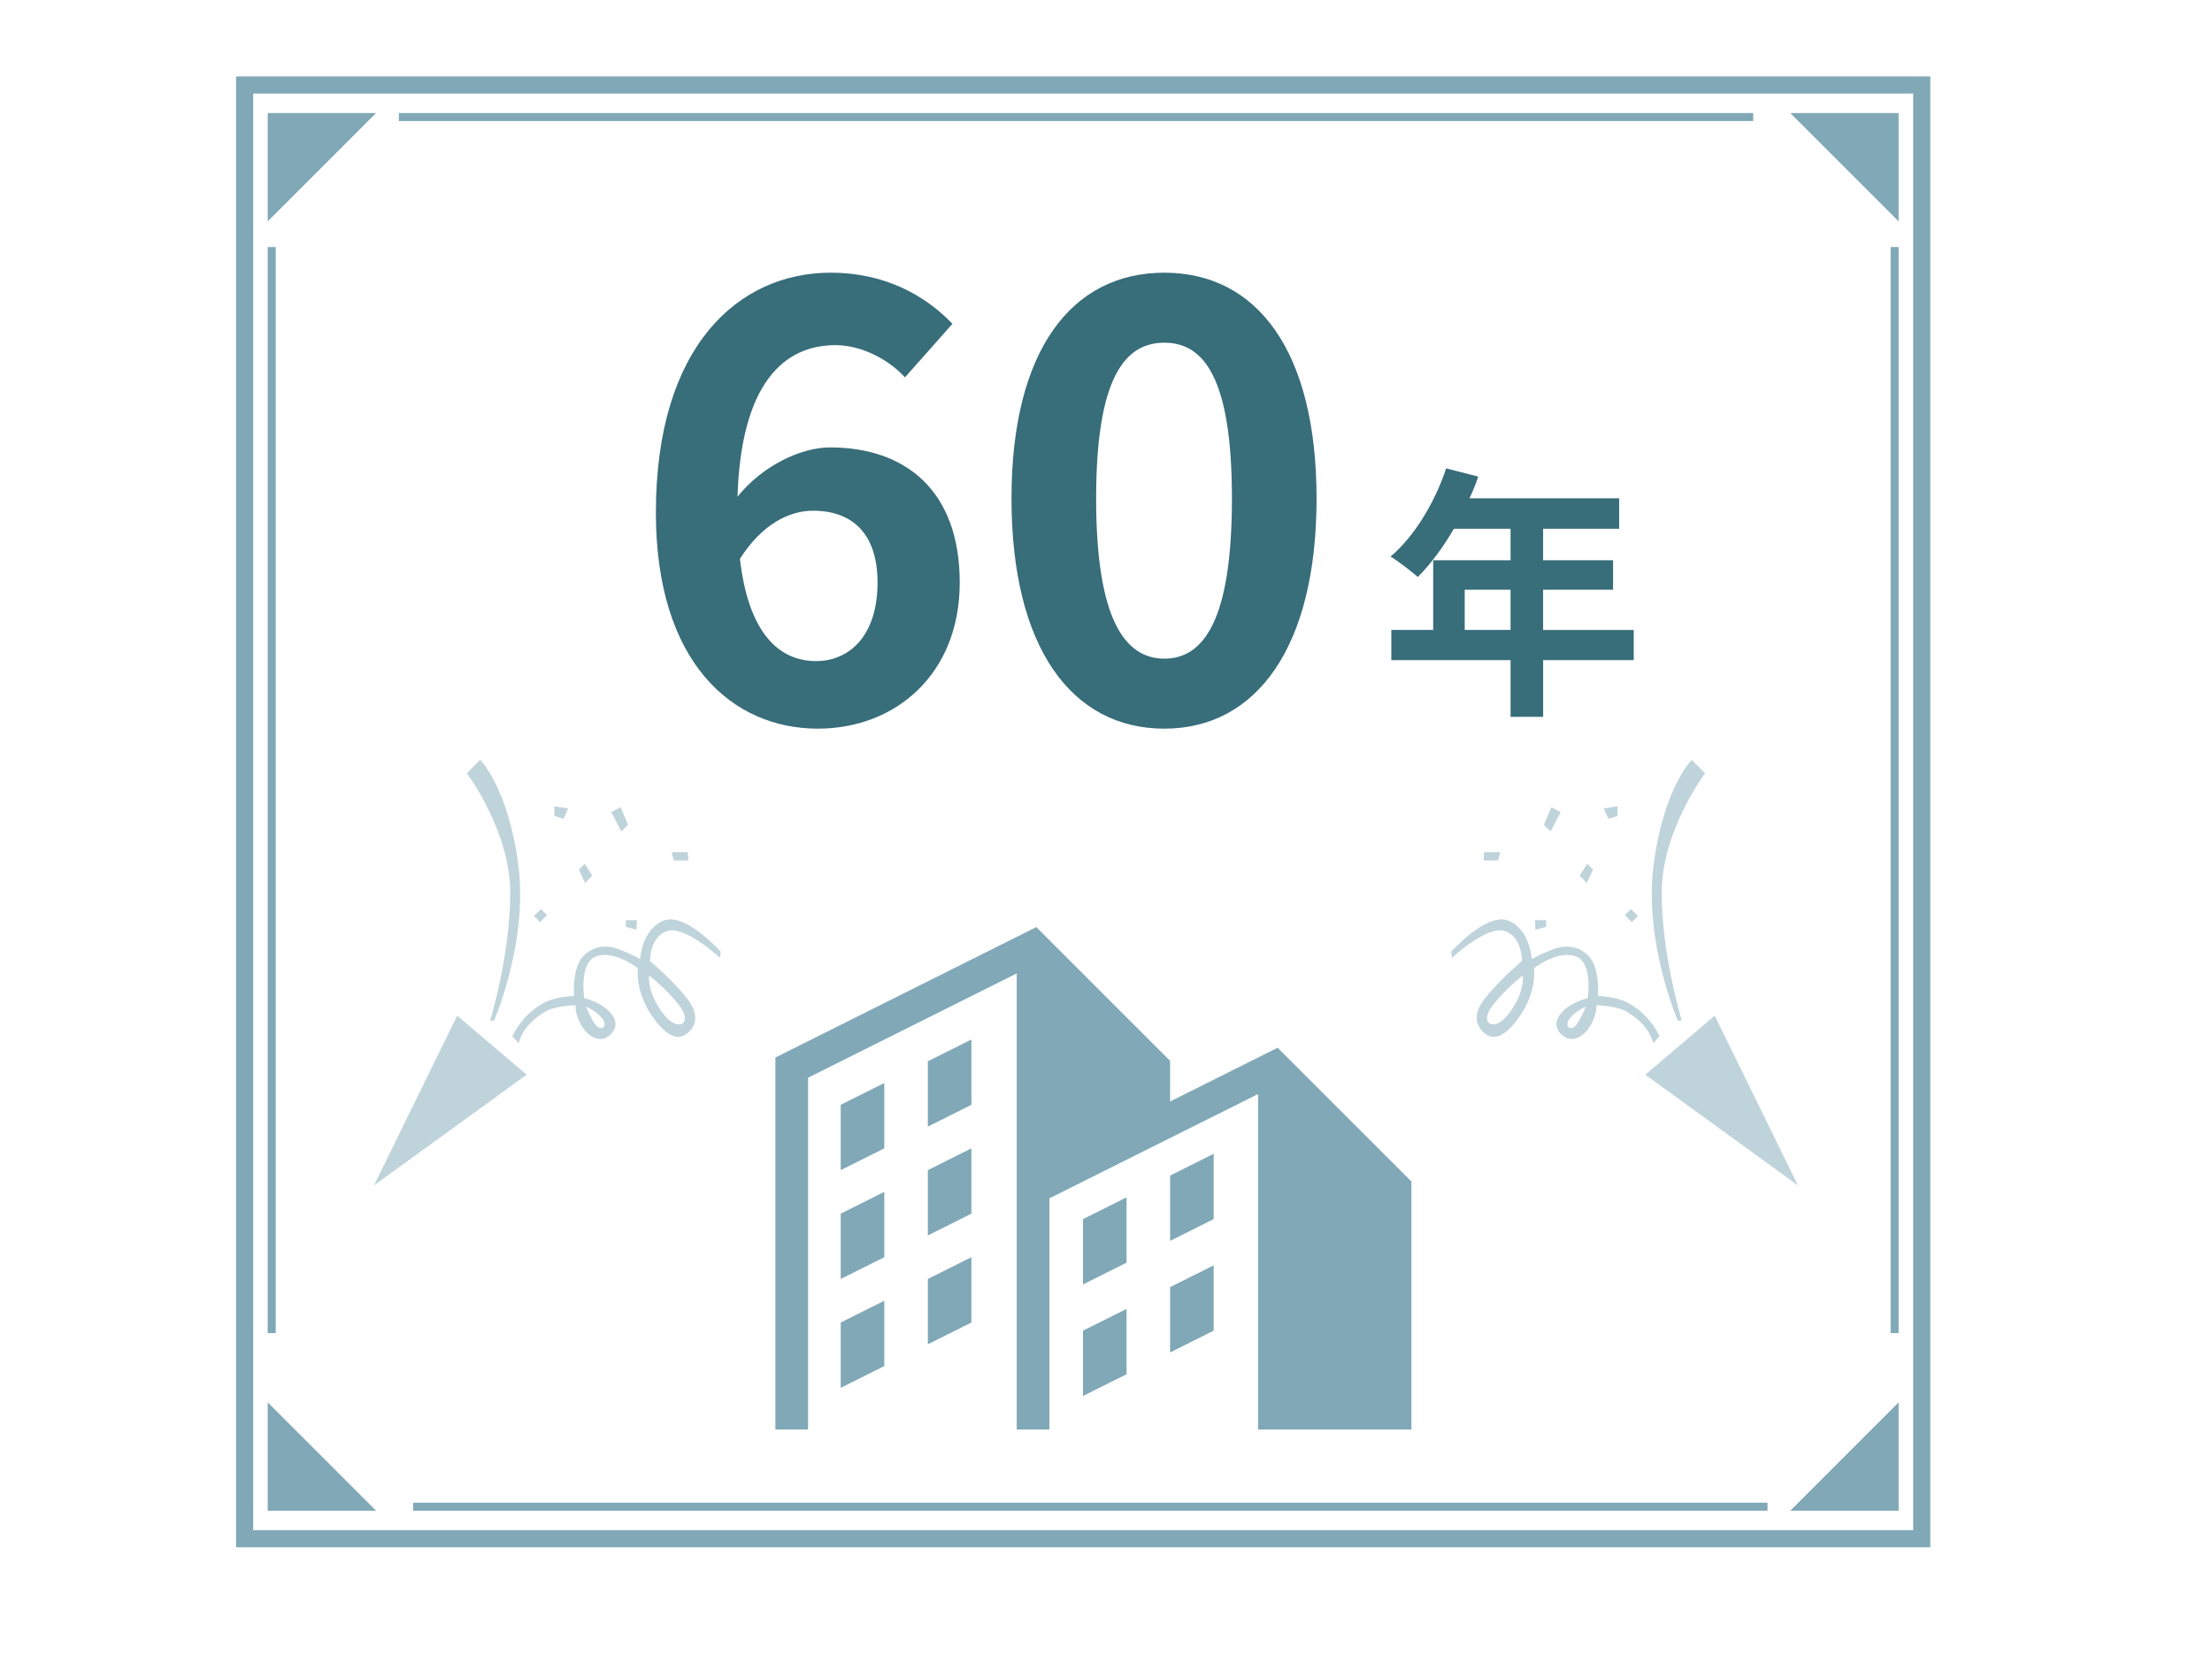
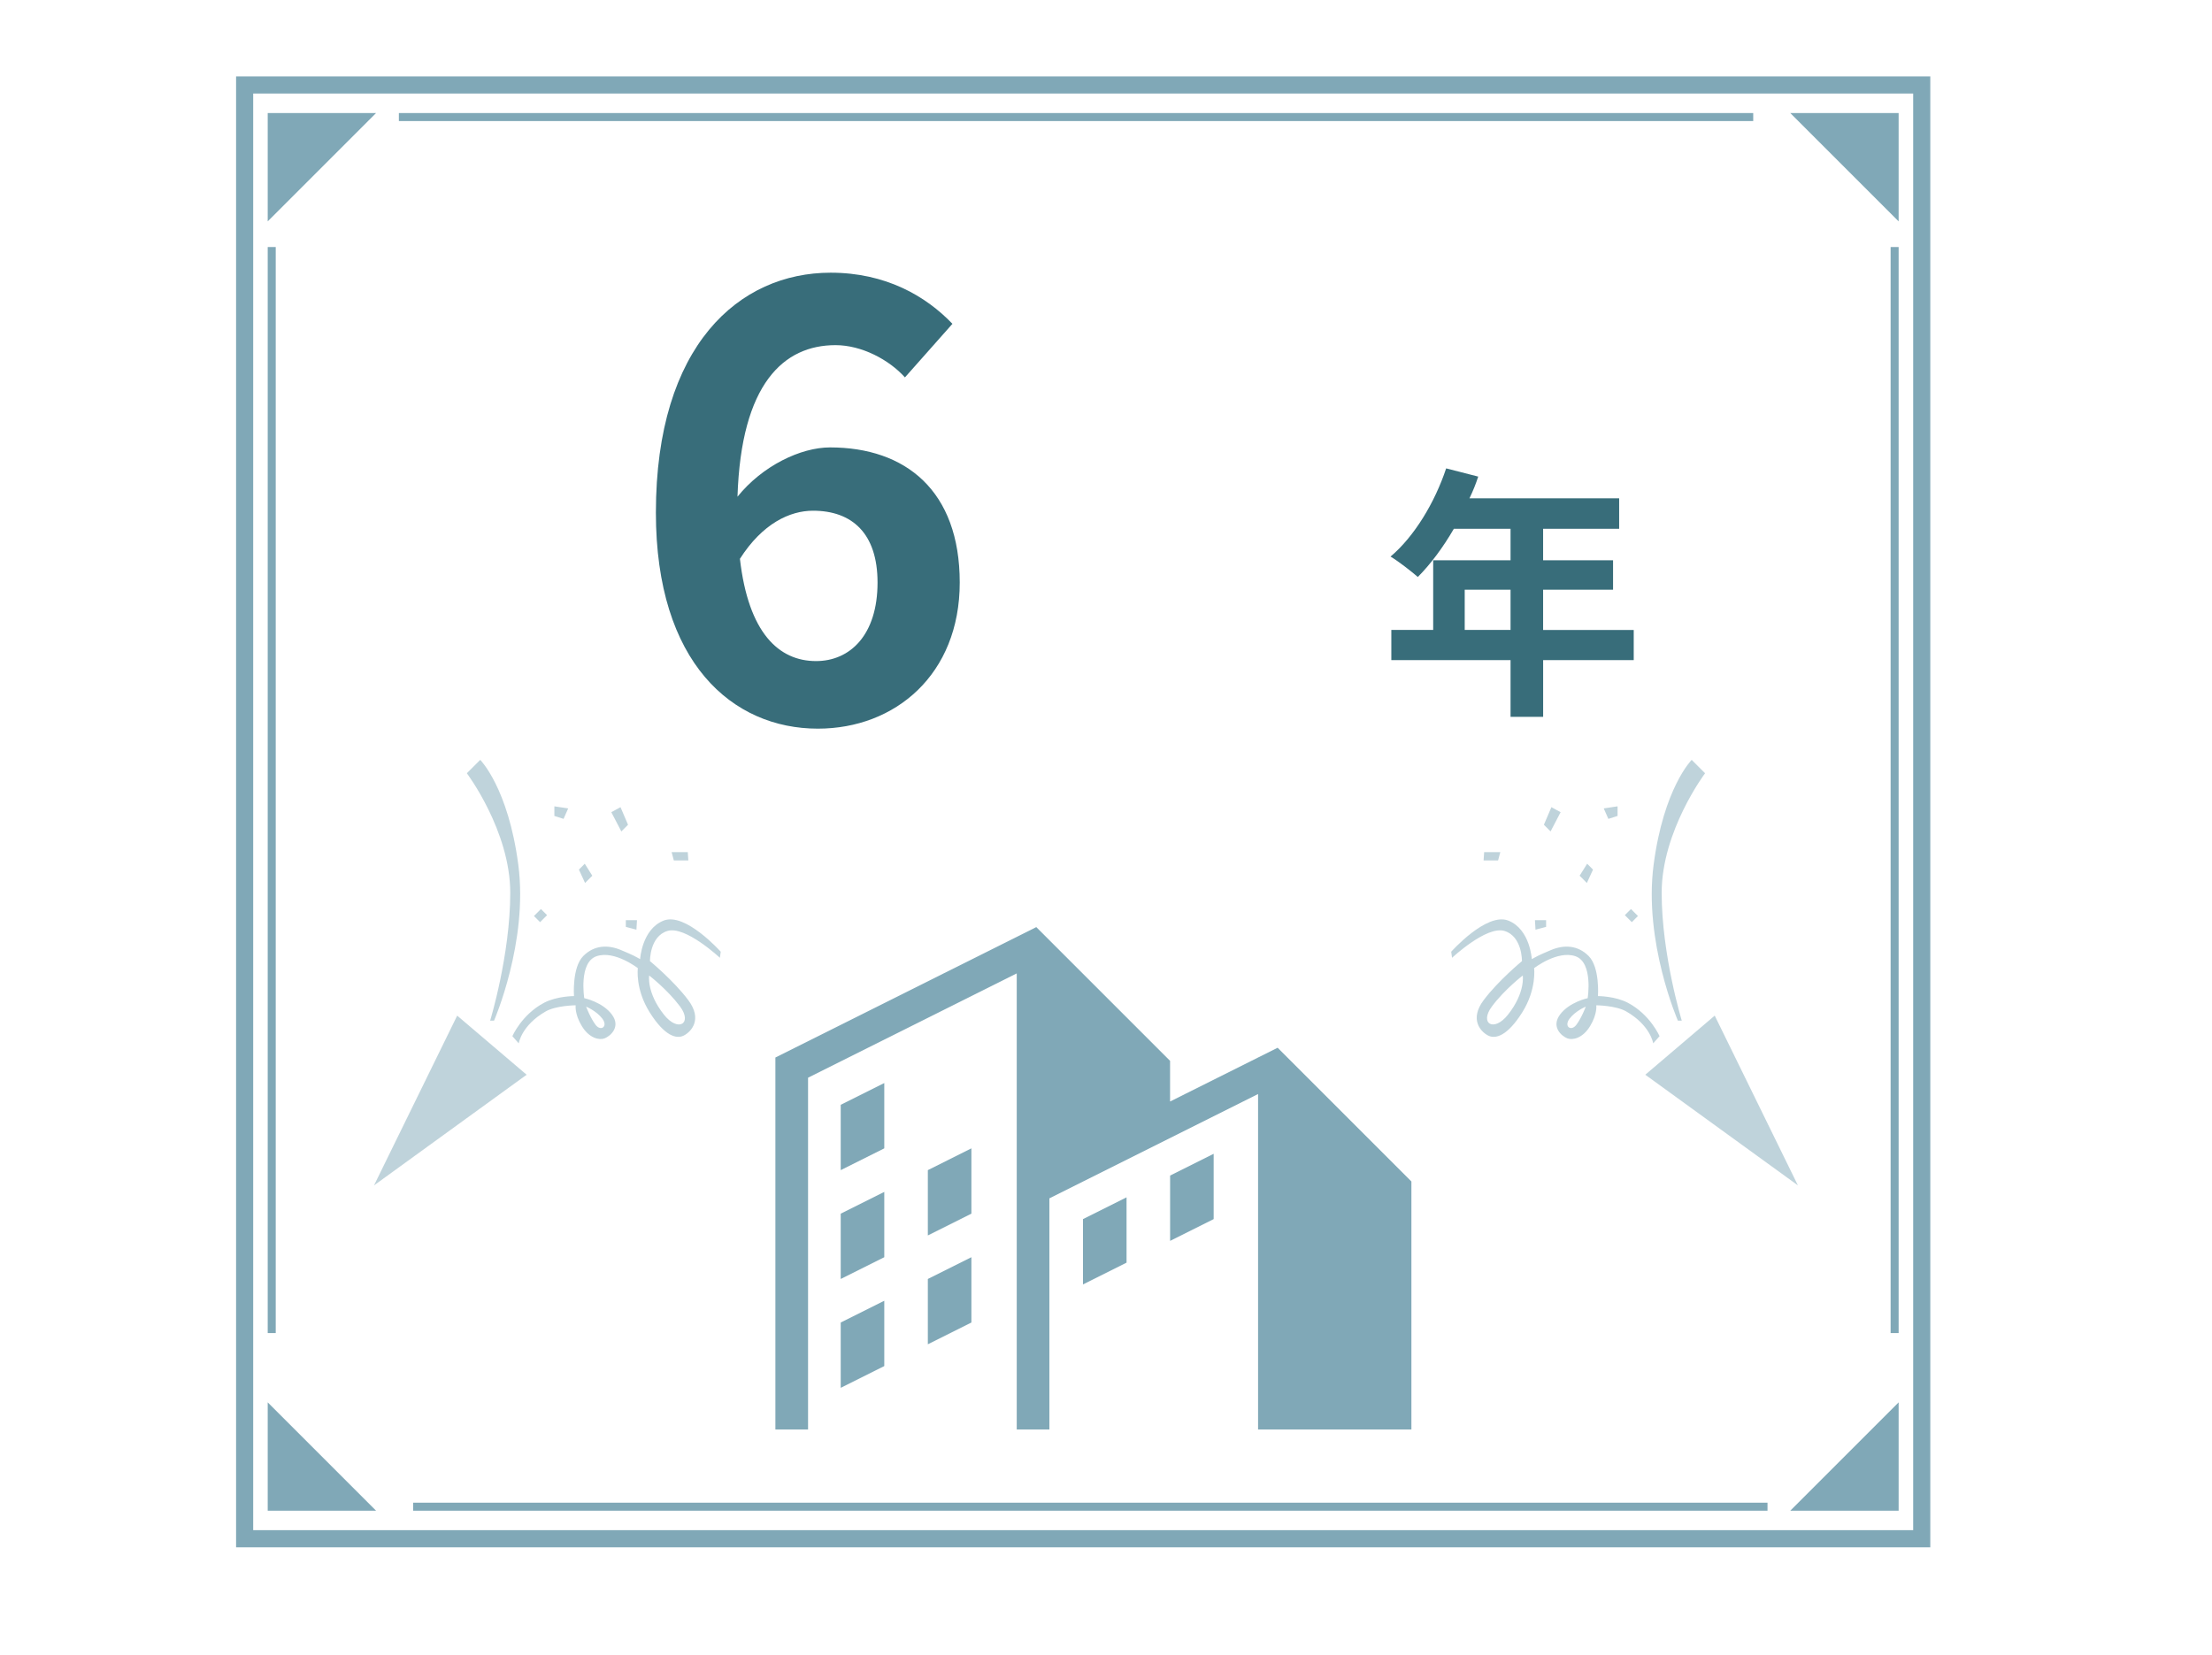
<svg xmlns="http://www.w3.org/2000/svg" id="a" data-name="レイヤー 1" viewBox="0 0 2057.23 1539.57">
  <g>
    <polygon points="1188.24 974.7 1088.2 1024.72 1088.2 986.9 963.78 862.47 721.14 983.8 721.14 1329.87 751.52 1329.87 751.52 1002.58 945.6 905.54 945.6 1329.87 975.98 1329.87 975.98 1114.8 1170.05 1017.77 1170.05 1329.87 1312.65 1329.87 1312.65 1099.12 1188.24 974.7 1188.24 974.7" style="fill: #80a8b7;" />
    <polygon points="781.9 1088.56 822.41 1068.3 822.41 1007.54 781.9 1027.8 781.9 1088.56 781.9 1088.56" style="fill: #80a8b7;" />
-     <polygon points="862.92 1048.05 903.43 1027.8 903.43 967.04 862.92 987.29 862.92 1048.05 862.92 1048.05" style="fill: #80a8b7;" />
    <polygon points="781.9 1189.82 822.41 1169.57 822.41 1108.81 781.9 1129.06 781.9 1189.82 781.9 1189.82" style="fill: #80a8b7;" />
    <polygon points="862.92 1149.32 903.43 1129.06 903.43 1068.3 862.92 1088.56 862.92 1149.32 862.92 1149.32" style="fill: #80a8b7;" />
    <polygon points="781.9 1291.09 822.41 1270.84 822.41 1210.08 781.9 1230.33 781.9 1291.09 781.9 1291.09" style="fill: #80a8b7;" />
    <polygon points="862.92 1250.58 903.43 1230.33 903.43 1169.57 862.92 1189.82 862.92 1250.58 862.92 1250.58" style="fill: #80a8b7;" />
    <polygon points="1007.22 1194.89 1047.73 1174.63 1047.73 1113.87 1007.22 1134.13 1007.22 1194.89 1007.22 1194.89" style="fill: #80a8b7;" />
    <polygon points="1088.24 1154.38 1128.74 1134.13 1128.74 1073.37 1088.24 1093.62 1088.24 1154.38 1088.24 1154.38" style="fill: #80a8b7;" />
-     <polygon points="1007.22 1298.68 1047.73 1278.43 1047.73 1217.67 1007.22 1237.92 1007.22 1298.68 1007.22 1298.68" style="fill: #80a8b7;" />
-     <polygon points="1088.24 1258.18 1128.74 1237.92 1128.74 1177.16 1088.24 1197.42 1088.24 1258.18 1088.24 1258.18" style="fill: #80a8b7;" />
  </g>
  <g>
    <path d="m1519.44,614.12h-84.27v52.73h-30.31v-52.73h-110.88v-28.09h38.93v-64.8h71.95v-29.32h-52.73c-10.1,17.49-21.93,33.26-33.51,44.84-5.67-4.93-18.23-14.78-25.38-18.97,22.18-18.73,41.15-50.26,51.74-82.05l29.81,7.64c-2.22,6.9-4.93,13.55-8.13,20.21h139.21v28.34h-70.72v29.32h65.05v27.35h-65.05v37.45h84.27v28.09Zm-114.58-28.09v-37.45h-42.63v37.45h42.63Z" style="fill: #386d7a;" />
    <g>
      <path d="m610,476.81c0-155.74,77.59-223.13,162.53-223.13,50.97,0,88.35,21.52,113.26,47.57l-44.17,49.84c-14.72-16.42-40.21-30.01-64.56-30.01-48.14,0-87.78,35.68-91.18,141.01,23.22-28.88,58.9-45.87,86.08-45.87,70.22,0,120.62,40.21,120.62,125.72s-60.03,135.92-131.95,135.92c-79.28,0-150.64-61.16-150.64-201.04Zm78.15,43.04c7.93,69.09,36.24,95.14,70.79,95.14,31.71,0,57.2-24.35,57.2-73.05,0-45.87-23.79-66.83-60.03-66.83-21.52,0-47,11.89-67.96,44.74Z" style="fill: #386d7a;" />
-       <path d="m940.72,463.79c0-138.18,56.07-210.1,142.14-210.1s141.58,72.49,141.58,210.1-55.5,214.07-141.58,214.07-142.14-75.32-142.14-214.07Zm205.01,0c0-113.26-26.62-144.98-62.86-144.98s-63.43,31.71-63.43,144.98,27.18,148.94,63.43,148.94,62.86-35.11,62.86-148.94Z" style="fill: #386d7a;" />
    </g>
  </g>
  <g style="opacity: .5;">
    <path d="m595.33,892.25c-4.87-2.63-5.05-3.1-17.99-8.51-11.73-4.9-24.56-4.69-34.82,5.57-10.68,10.69-8.7,37.33-8.7,37.33,0,0-15.87-.04-27.78,6.21-20.86,10.95-29.5,31.09-29.5,31.09l5.9,6.7s2.46-16.74,25.08-29.72c9.69-5.55,27.86-5.71,27.86-5.71,0,0-1.15,7.99,5.75,19.37,6.9,11.39,16.33,13.26,21.17,11.39,5.25-2.03,15.43-10.59,6.72-22.23-8.72-11.63-25.64-15.16-25.64-15.16,0,0-5.33-33.19,11.35-38.99,16.66-5.83,38.48,11.08,38.48,11.08,0,0-2.63,19.47,11.12,41.28,13.75,21.82,24.81,24.9,31.61,21.42,6.81-3.48,17.71-14.91,4.18-32.97-13.54-18.08-35.61-36.28-35.61-36.28,0,0-.39-23.04,16.29-28.07,16.67-5.02,48.71,24.99,48.71,24.99l.81-5.64s-32.9-37-53.16-28.97c-20.25,8.05-21.82,35.82-21.82,35.82h0Zm-35.09,55.46c5.47,7.34-1.53,12.1-6.38,5.62-4.85-6.46-8.74-16.85-8.74-16.85,0,0,9.62,3.91,15.11,11.23h0Zm72.16-11.46c11.92,15.89-1.68,24.36-14.87,7.73-16.35-20.62-13.77-36.46-13.77-36.46,0,0,16.74,12.82,28.65,28.73h0Zm-142.61,63.57l-64.59-55-77.37,157.95,141.96-102.95h0Zm-30.32-50.31s31.94-73.22,22.59-144.88c-9.34-71.64-35.43-97.74-35.43-97.74l-12.46,12.46s40.37,53.6,40.37,111.25-18.7,118.91-18.7,118.91h3.63Zm84.65-128.08l6.74-6.76-7.01-11.16-5.45,5.46,5.72,12.46h0Zm-41.81,36.44l6.5-6.5-5.72-5.71-6.49,6.5,5.71,5.71h0Zm75.56-84.39l6.22-6.22-6.99-16.35-8.57,4.66,9.34,17.91h0Zm-53.74-11.68l4.3-9.74-12.86-1.94v8.95l8.56,2.73h0Zm57.9,94.25v6.23l9.86,2.6.52-8.83h-10.38Zm58.15-55.57l-.53-7.78h-15.04l2.08,7.78h13.49Z" style="fill: #80a8b7;" />
  </g>
  <g style="opacity: .5;">
    <path d="m1424.63,892.25s-1.57-27.78-21.82-35.82c-20.26-8.03-53.16,28.97-53.16,28.97l.81,5.64s32.04-30.01,48.71-24.99c16.67,5.03,16.29,28.07,16.29,28.07,0,0-22.07,18.2-35.61,36.28-13.53,18.06-2.63,29.49,4.18,32.97,6.81,3.48,17.86.4,31.61-21.42,13.75-21.81,11.12-41.28,11.12-41.28,0,0,21.82-16.91,38.48-11.08,16.68,5.8,11.35,38.99,11.35,38.99,0,0-16.92,3.53-25.64,15.16-8.71,11.64,1.47,20.19,6.72,22.23,4.84,1.87,14.27,0,21.17-11.39,6.91-11.38,5.75-19.37,5.75-19.37,0,0,18.17.15,27.86,5.71,22.61,12.98,25.08,29.72,25.08,29.72l5.9-6.7s-8.64-20.13-29.5-31.09c-11.91-6.25-27.78-6.21-27.78-6.21,0,0,1.98-26.64-8.7-37.33-10.26-10.26-23.09-10.47-34.82-5.57-12.94,5.41-13.12,5.89-17.99,8.51h0Zm35.09,55.46c5.49-7.32,15.11-11.23,15.11-11.23,0,0-3.89,10.39-8.74,16.85-4.85,6.48-11.85,1.71-6.38-5.62h0Zm-72.16-11.46c11.9-15.91,28.65-28.73,28.65-28.73,0,0,2.58,15.83-13.77,36.46-13.19,16.63-26.8,8.15-14.87-7.73h0Zm142.61,63.57l141.96,102.95-77.37-157.95-64.59,55h0Zm30.32-50.31h3.63s-18.7-61.28-18.7-118.91c0-57.65,40.37-111.25,40.37-111.25l-12.46-12.46s-26.09,26.1-35.43,97.74c-9.35,71.65,22.59,144.88,22.59,144.88h0Zm-84.65-128.08l5.72-12.46-5.45-5.46-7.01,11.16,6.74,6.76h0Zm41.81,36.44l5.71-5.71-6.49-6.5-5.72,5.71,6.5,6.5h0Zm-75.56-84.39l9.34-17.91-8.57-4.66-6.99,16.35,6.22,6.22h0Zm53.74-11.68l8.56-2.73v-8.95s-12.86,1.94-12.86,1.94l4.3,9.74h0Zm-57.9,94.25h-10.38s.52,8.83.52,8.83l9.86-2.6v-6.23h0Zm-58.15-55.57h13.49s2.08-7.78,2.08-7.78h-15.04s-.53,7.78-.53,7.78h0Z" style="fill: #80a8b7;" />
  </g>
  <path d="m349.74,105.17l-100.76,100.78v-100.78h100.76Zm1416.05,0h-100.76l100.76,100.78v-100.78h0Zm-135.24,0H370.97v7.46h1259.58v-7.46h0ZM256.44,1240.15V229.8h-7.46v1010.35h7.46Zm1509.35,0V229.8h-7.46v1010.35h7.46Zm0,165.22v-100.78l-100.76,100.78h100.76Zm-1516.81,0h100.76l-100.76-100.78v100.78h0Zm135.24,0h1259.61v-7.46H384.22v7.46h0ZM1795.23,71.11H219.57v1368.32h1575.66V71.11h0Zm-1559.75,15.91h1543.83v1336.5H235.48V87.03h0Z" style="fill: #80a8b7;" />
</svg>